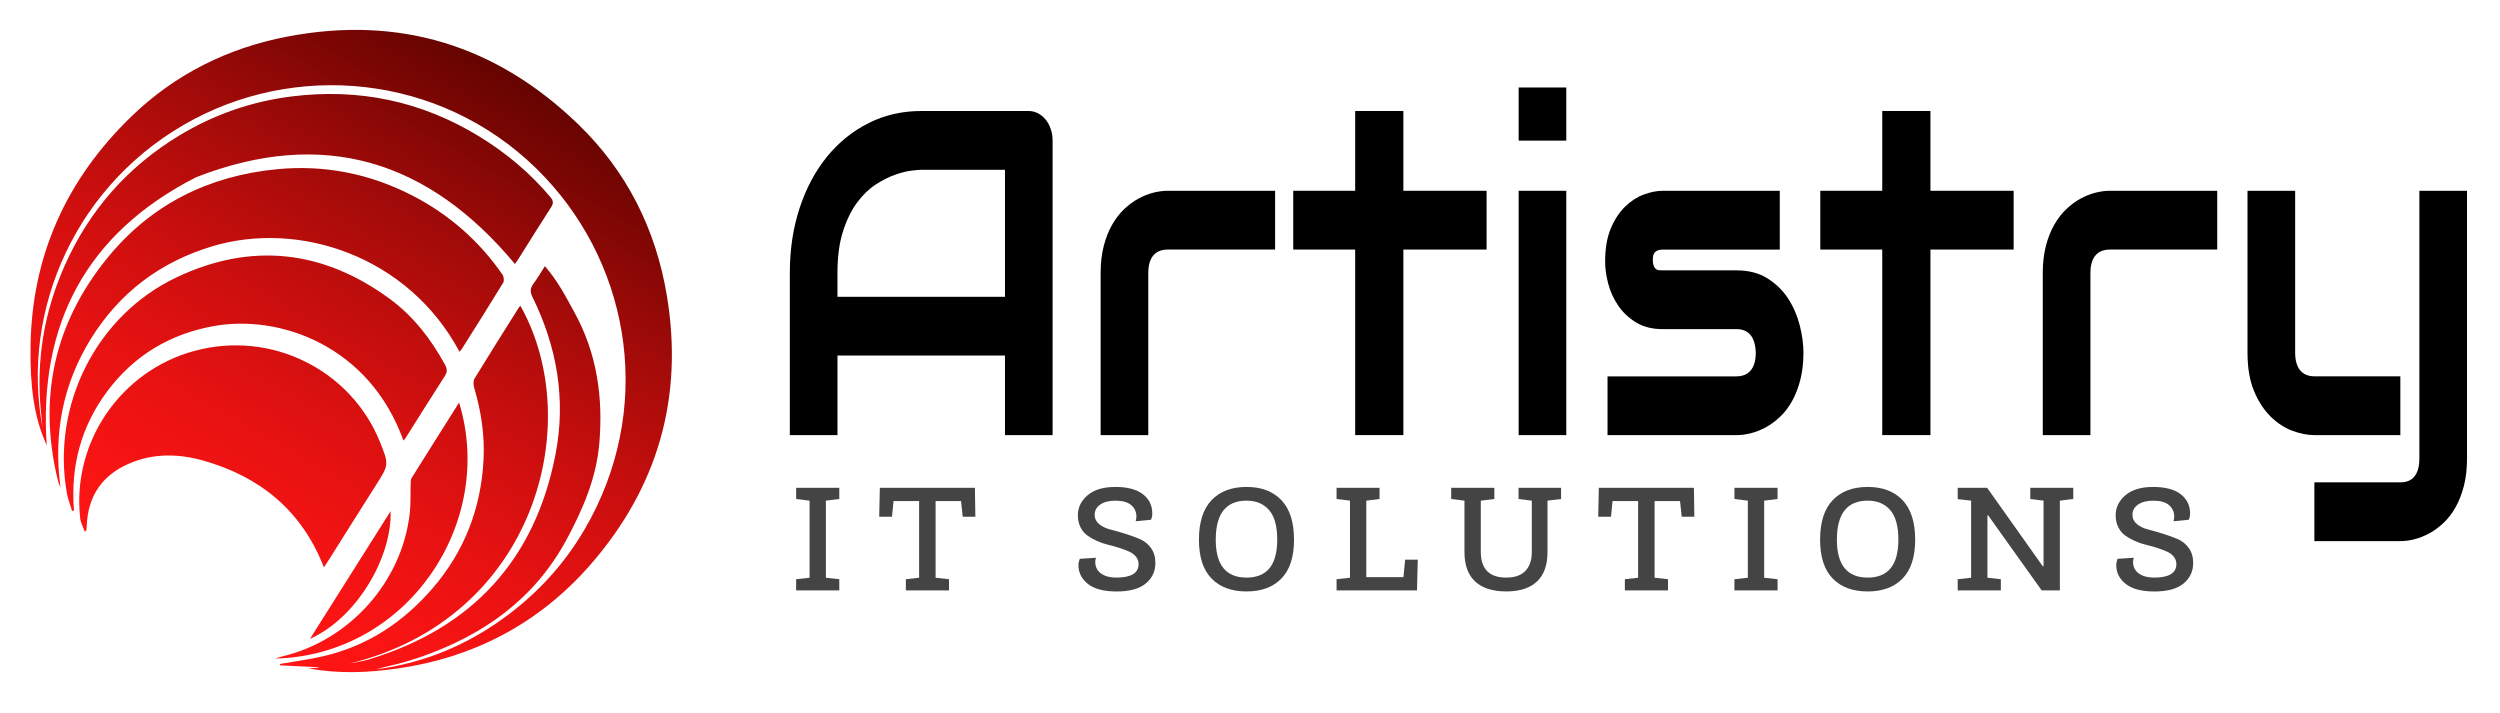
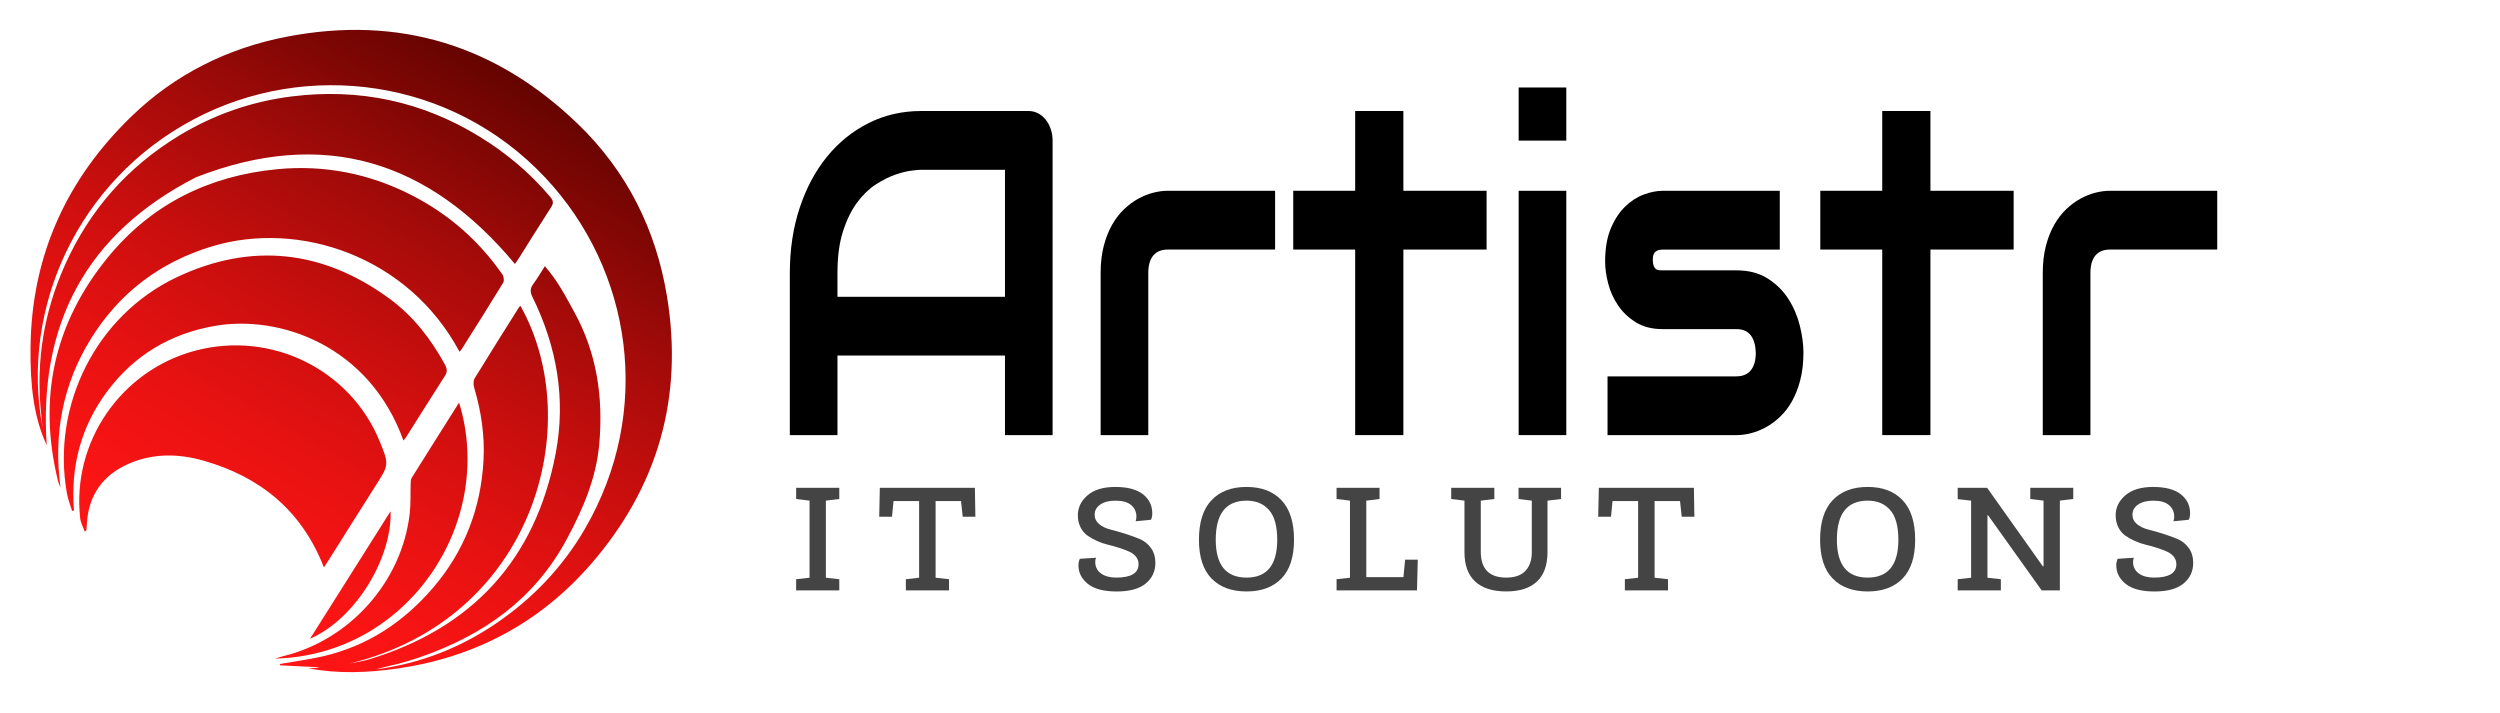
<svg xmlns="http://www.w3.org/2000/svg" version="1.1" id="Layer_1" x="0px" y="0px" viewBox="0 0 1823.6 519.98" style="enable-background:new 0 0 1823.6 519.98;" xml:space="preserve">
  <style type="text/css">
	.st0{fill:#7B1315;}
	.st1{fill:#444444;}
	.st2{fill:url(#SVGID_1_);}
</style>
  <path class="st0" d="M720.87,596.35c1.67-0.08,3.34-0.15,5-0.23" />
  <path class="st0" d="M733.2,595.34c-0.29,0.02-0.72,0.06-1.25,0.09c-1.23,0.09-2.05,0.12-4.11,0.23c-2.42,0.12-2.63,0.14-3.04,0.18  c-1.15,0.13-2.07,0.31-2.67,0.45" />
  <g>
    <path d="M767.83,317.39h-34.76v-58.03H610.89v58.03h-34.76V199.18c0-17.25,2.41-33.14,7.22-47.65s11.5-26.98,20.05-37.42   c8.56-10.44,18.67-18.57,30.34-24.4c11.67-5.82,24.42-8.74,38.23-8.74h78.33c2.41,0,4.68,0.55,6.82,1.65   c2.14,1.1,4.01,2.64,5.61,4.62c1.6,1.98,2.85,4.29,3.74,6.92c0.89,2.64,1.34,5.44,1.34,8.41V317.39z M610.89,216.49h122.18v-92.65   h-61.09c-1.07,0-3.32,0.19-6.75,0.58c-3.43,0.39-7.4,1.35-11.9,2.89c-4.5,1.54-9.25,3.9-14.24,7.09   c-4.99,3.19-9.58,7.58-13.77,13.19c-4.19,5.61-7.64,12.61-10.36,21.02c-2.72,8.41-4.08,18.6-4.08,30.58V216.49z" />
    <path d="M930.11,182.03h-78.2c-4.72,0-8.29,1.46-10.69,4.37c-2.41,2.91-3.61,7.17-3.61,12.78v118.21h-34.76V199.18   c0-7.36,0.76-13.96,2.27-19.78c1.51-5.82,3.54-10.96,6.08-15.42c2.54-4.45,5.46-8.24,8.76-11.38c3.3-3.13,6.75-5.69,10.36-7.67   c3.61-1.98,7.26-3.43,10.96-4.37c3.7-0.93,7.15-1.4,10.36-1.4h78.47V182.03z" />
    <path d="M1084.37,182.03h-60.69v135.35h-35.16V182.03h-45.18v-42.87h45.18v-58.2h35.16v58.2h60.69V182.03z" />
    <path d="M1142.52,102.57h-34.76V63.82h34.76V102.57z M1142.52,317.39h-34.76V139.17h34.76V317.39z" />
    <path d="M1315.5,257.21c0,7.36-0.76,13.99-2.27,19.87c-1.52,5.88-3.52,11.05-6.02,15.5c-2.5,4.45-5.39,8.24-8.69,11.38   c-3.3,3.13-6.75,5.69-10.36,7.67c-3.61,1.98-7.26,3.44-10.96,4.37c-3.7,0.94-7.2,1.4-10.49,1.4h-94.11v-42.86h93.84   c4.72,0,8.29-1.48,10.69-4.45c2.41-2.97,3.61-7.25,3.61-12.86c-0.45-11.43-5.13-17.15-14.04-17.15h-53.87   c-7.67,0-14.17-1.65-19.52-4.95s-9.69-7.42-13.03-12.37c-3.34-4.95-5.75-10.28-7.22-15.99c-1.47-5.71-2.21-11.05-2.21-15.99   c0-9.56,1.38-17.61,4.14-24.15c2.76-6.54,6.24-11.84,10.43-15.91c4.19-4.06,8.73-7.01,13.63-8.82c4.9-1.81,9.49-2.72,13.77-2.72   h85.42v42.87h-85.15c-1.78,0-3.19,0.25-4.21,0.74c-1.03,0.49-1.78,1.15-2.27,1.98c-0.49,0.82-0.78,1.71-0.87,2.64   c-0.09,0.94-0.13,1.84-0.13,2.72c0.09,1.76,0.36,3.13,0.8,4.12c0.44,0.99,1,1.71,1.67,2.14c0.67,0.44,1.42,0.69,2.27,0.74   c0.85,0.06,1.67,0.08,2.47,0.08h53.87c8.91,0,16.49,1.98,22.72,5.94c6.24,3.96,11.27,8.93,15.11,14.92   c3.83,5.99,6.62,12.5,8.36,19.54C1314.63,244.63,1315.5,251.17,1315.5,257.21z" />
    <path d="M1468.83,182.03h-60.69v135.35h-35.16V182.03h-45.18v-42.87h45.18v-58.2h35.16v58.2h60.69V182.03z" />
    <path d="M1617.34,182.03h-78.2c-4.72,0-8.29,1.46-10.69,4.37c-2.41,2.91-3.61,7.17-3.61,12.78v118.21h-34.76V199.18   c0-7.36,0.76-13.96,2.27-19.78c1.51-5.82,3.54-10.96,6.08-15.42c2.54-4.45,5.46-8.24,8.76-11.38c3.3-3.13,6.75-5.69,10.36-7.67   c3.61-1.98,7.26-3.43,10.96-4.37c3.7-0.93,7.15-1.4,10.36-1.4h78.47V182.03z" />
-     <path d="M1750.89,317.39h-62.69c-4.99,0-10.32-1.04-15.97-3.13c-5.66-2.09-10.94-5.52-15.84-10.3c-4.9-4.78-8.96-10.99-12.16-18.63   c-3.21-7.64-4.81-17.01-4.81-28.11V139.17h34.76v118.04c0,5.61,1.2,9.89,3.61,12.86c2.41,2.97,5.97,4.45,10.69,4.45h62.43V317.39z    M1799.54,334.53c0,7.36-0.76,13.99-2.27,19.87c-1.52,5.88-3.52,11.05-6.02,15.5c-2.5,4.45-5.39,8.24-8.69,11.38   c-3.3,3.13-6.75,5.69-10.36,7.67c-3.61,1.98-7.24,3.43-10.89,4.37c-3.66,0.93-7.13,1.4-10.43,1.4h-62.69v-42.87h62.69   c4.63,0,8.11-1.48,10.43-4.45c2.32-2.97,3.48-7.25,3.48-12.86V139.17h34.76V334.53z" />
  </g>
  <g>
    <path class="st1" d="M612.21,430.67h-31.47v-8.16l9.78-1.09v-56.23l-9.78-1.2v-8.16h31.47v8.16l-9.78,1.2v56.23l9.78,1.09V430.67z" />
    <path class="st1" d="M692.24,430.67h-31.47v-8.16l9.67-1.09v-55.91h-18.66l-1.12,11.42h-9.33l0.45-21.1h69.35l0.34,21.1h-9.22   l-1.24-11.42h-18.55v55.91l9.78,1.09V430.67z" />
    <path class="st1" d="M786.66,412.29c0-0.87,0.09-1.69,0.28-2.45c0.19-0.76,0.35-1.32,0.51-1.69l0.23-0.54l11.8-0.76   c-0.38,0.94-0.56,1.96-0.56,3.04c0,3.55,1.39,6.35,4.16,8.38c2.77,2.03,6.48,3.05,11.13,3.05c10.86,0,16.3-3.26,16.3-9.79   c0-2.1-0.64-3.93-1.91-5.49c-1.27-1.56-2.94-2.79-5-3.7c-2.06-0.91-4.42-1.79-7.08-2.67c-2.66-0.87-5.38-1.63-8.15-2.28   c-2.77-0.65-5.49-1.58-8.15-2.77c-2.66-1.2-5.02-2.54-7.08-4.02c-2.06-1.49-3.73-3.5-5-6.04c-1.27-2.54-1.91-5.44-1.91-8.7   c0-5.66,2.36-10.51,7.08-14.57c4.72-4.06,11.47-6.09,20.23-6.09c8.92,0,15.64,1.78,20.18,5.33c4.53,3.55,6.8,8.2,6.8,13.92   c0,0.87-0.08,1.69-0.22,2.45c-0.15,0.76-0.3,1.32-0.45,1.69l-0.34,0.54l-11.13,1.09c0.37-1.16,0.56-2.28,0.56-3.37   c0-3.41-1.26-6.2-3.77-8.38c-2.51-2.18-6.35-3.26-11.52-3.26c-4.65,0-8.34,0.94-11.07,2.83c-2.74,1.89-4.1,4.39-4.1,7.5   c0,2.68,1.08,4.93,3.26,6.74c2.17,1.81,4.91,3.14,8.21,3.97c3.3,0.83,6.86,1.85,10.68,3.04c3.82,1.2,7.38,2.49,10.68,3.86   c3.3,1.38,6.03,3.55,8.21,6.53c2.17,2.97,3.26,6.63,3.26,10.99c0,6.09-2.34,11.08-7.03,14.96c-4.68,3.88-11.75,5.82-21.19,5.82   c-9.37,0-16.35-1.83-20.96-5.49C788.97,422.27,786.66,417.72,786.66,412.29z" />
    <path class="st1" d="M943.91,393.69c0,12.55-3.05,21.97-9.16,28.28c-6.11,6.31-14.59,9.46-25.46,9.46   c-10.94,0-19.46-3.15-25.57-9.46c-6.11-6.31-9.16-15.73-9.16-28.28c0-12.76,3.05-22.37,9.16-28.82c6.11-6.45,14.63-9.68,25.57-9.68   c10.86,0,19.35,3.23,25.46,9.68C940.86,371.32,943.91,380.92,943.91,393.69z M886.81,393.69c0,18.42,7.49,27.63,22.48,27.63   c14.91,0,22.37-9.21,22.37-27.63c0-9.86-1.99-17.08-5.96-21.64c-3.97-4.57-9.44-6.85-16.41-6.85   C894.3,365.19,886.81,374.69,886.81,393.69z" />
    <path class="st1" d="M1033.61,430.67h-58.67v-8.16l9.78-1.09v-56.23l-9.78-1.2v-8.16h31.36v8.16l-9.67,1.2v55.8h27.09l1.24-12.73   h9.22L1033.61,430.67z" />
    <path class="st1" d="M1117.35,402.93v-37.74l-9.67-1.2v-8.16h31.02v8.16l-9.89,1.2v37.52c0,9.5-2.57,16.66-7.7,21.48   c-5.13,4.82-12.61,7.23-22.42,7.23c-9.89,0-17.44-2.41-22.65-7.23c-5.21-4.82-7.81-11.98-7.81-21.48v-37.52l-9.67-1.2v-8.16h31.47   v8.16l-9.89,1.2v37.2c0,12.62,6.18,18.93,18.55,18.93c6.29,0,10.98-1.65,14.05-4.95C1115.81,413.06,1117.35,408.59,1117.35,402.93z   " />
    <path class="st1" d="M1216.71,430.67h-31.47v-8.16l9.67-1.09v-55.91h-18.66l-1.12,11.42h-9.33l0.45-21.1h69.35l0.34,21.1h-9.22   l-1.24-11.42h-18.55v55.91l9.78,1.09V430.67z" />
-     <path class="st1" d="M1296.63,430.67h-31.47v-8.16l9.78-1.09v-56.23l-9.78-1.2v-8.16h31.47v8.16l-9.78,1.2v56.23l9.78,1.09V430.67z   " />
    <path class="st1" d="M1397,393.69c0,12.55-3.05,21.97-9.16,28.28c-6.11,6.31-14.59,9.46-25.46,9.46c-10.94,0-19.46-3.15-25.57-9.46   c-6.11-6.31-9.16-15.73-9.16-28.28c0-12.76,3.05-22.37,9.16-28.82c6.11-6.45,14.63-9.68,25.57-9.68c10.86,0,19.35,3.23,25.46,9.68   C1393.95,371.32,1397,380.92,1397,393.69z M1339.9,393.69c0,18.42,7.49,27.63,22.48,27.63c14.91,0,22.37-9.21,22.37-27.63   c0-9.86-1.99-17.08-5.96-21.64c-3.97-4.57-9.44-6.85-16.41-6.85C1347.39,365.19,1339.9,374.69,1339.9,393.69z" />
    <path class="st1" d="M1502.55,430.67h-13.26l-39.12-54.82h-0.45v45.57l9.78,1.09v8.16h-31.47v-8.16l9.78-1.09v-56.23l-9.78-1.09   v-8.27h21.47l40.58,57.21h0.56v-47.86l-9.67-1.2v-8.16h31.36v8.16l-9.78,1.2V430.67z" />
    <path class="st1" d="M1543.69,412.29c0-0.87,0.09-1.69,0.28-2.45c0.19-0.76,0.35-1.32,0.51-1.69l0.22-0.54l11.8-0.76   c-0.38,0.94-0.56,1.96-0.56,3.04c0,3.55,1.39,6.35,4.16,8.38c2.77,2.03,6.48,3.05,11.13,3.05c10.86,0,16.3-3.26,16.3-9.79   c0-2.1-0.64-3.93-1.91-5.49c-1.28-1.56-2.94-2.79-5-3.7c-2.06-0.91-4.42-1.79-7.08-2.67c-2.66-0.87-5.38-1.63-8.15-2.28   c-2.77-0.65-5.49-1.58-8.15-2.77c-2.66-1.2-5.02-2.54-7.08-4.02c-2.06-1.49-3.73-3.5-5-6.04c-1.27-2.54-1.91-5.44-1.91-8.7   c0-5.66,2.36-10.51,7.08-14.57c4.72-4.06,11.46-6.09,20.23-6.09c8.92,0,15.64,1.78,20.18,5.33c4.53,3.55,6.8,8.2,6.8,13.92   c0,0.87-0.08,1.69-0.22,2.45c-0.15,0.76-0.3,1.32-0.45,1.69l-0.34,0.54l-11.13,1.09c0.37-1.16,0.56-2.28,0.56-3.37   c0-3.41-1.26-6.2-3.77-8.38c-2.51-2.18-6.35-3.26-11.52-3.26c-4.65,0-8.34,0.94-11.07,2.83c-2.74,1.89-4.1,4.39-4.1,7.5   c0,2.68,1.09,4.93,3.26,6.74c2.17,1.81,4.91,3.14,8.21,3.97c3.3,0.83,6.86,1.85,10.68,3.04c3.82,1.2,7.38,2.49,10.68,3.86   c3.3,1.38,6.03,3.55,8.21,6.53c2.17,2.97,3.26,6.63,3.26,10.99c0,6.09-2.34,11.08-7.02,14.96c-4.68,3.88-11.75,5.82-21.19,5.82   c-9.37,0-16.35-1.83-20.96-5.49C1545.99,422.27,1543.69,417.72,1543.69,412.29z" />
  </g>
  <linearGradient id="SVGID_1_" gradientUnits="userSpaceOnUse" x1="373.158" y1="53.067" x2="143.748" y2="450.416">
    <stop offset="0" style="stop-color:#640400" />
    <stop offset="0.055" style="stop-color:#710502" />
    <stop offset="0.285" style="stop-color:#A30B09" />
    <stop offset="0.503" style="stop-color:#CB0F0E" />
    <stop offset="0.701" style="stop-color:#E81212" />
    <stop offset="0.873" style="stop-color:#F91414" />
    <stop offset="1" style="stop-color:#FF1515" />
  </linearGradient>
  <path class="st2" d="M397.45,194.16c9.37,10.63,15.24,22.2,21.5,33.57c16.56,30.07,21.12,62.4,18.18,96.06  c-2.19,25.05-11.93,47.58-23.72,69.53c-23.56,43.86-60.99,70.11-106.88,86.01c-5.28,1.83-10.64,3.44-16.05,4.85  c-5.37,1.4-10.85,2.42-16.1,4.08c31.78-4.2,60.95-15.46,87.46-33.49c26.65-18.13,48.48-40.98,64.74-68.88  c50.28-86.32,34.36-189.15-29.01-256.5c-68.18-72.45-173.82-85.96-256.15-42.41C56.38,131.96,14.79,225.22,30.99,311.66  c-0.38-3.84-0.76-7.67-1.14-11.51c-3.65-37.19,2.31-72.84,17.55-106.9c17.94-40.08,45.77-71.61,83.3-94.36  c25.38-15.38,52.97-24.95,82.41-28.59c48.73-6.02,94.29,3.46,136.31,29.13c19.68,12.02,37.15,26.61,52.03,44.31  c2.34,2.79,2.37,4.63,0.44,7.61c-7.89,12.14-15.48,24.48-23.21,36.73c-1.03,1.64-2.18,3.21-3.06,4.48  c-62.99-75.6-139.57-99.52-232.57-63.29c-80.23,41-114.99,107.19-108.96,195.49c-9.5-20.48-12.12-43.43-11.82-71.35  c0.71-66.55,26.09-122.52,73.62-168.5c31.84-30.81,70.32-49.89,113.56-58.19c81.54-15.65,152.46,6.18,212.13,63.75  c35.66,34.4,56.87,76.88,64.91,125.45c12.2,73.76-6.48,139.37-55.65,195.82c-37.44,42.97-85.19,67.98-141.23,75.95  c-21.25,3.02-43.14,3.97-64.76-0.22c1.34-0.07,2.67-0.17,4.01-0.21c1.3-0.04,2.6-0.01,3.94-0.53c-9.52-0.47-19.05-0.93-28.57-1.4  c0.04-0.34,0.08-0.69,0.12-1.03c10.39-1.82,20.88-3.19,31.15-5.55c32.43-7.44,58.84-24.91,80.33-49.94  c22.98-26.77,35.02-58.04,36.88-93.25c0.95-17.94-1.69-35.42-6.78-52.61c-0.63-2.12-0.81-5.14,0.25-6.87  c10.63-17.42,21.55-34.66,32.41-51.94c0.25-0.39,0.71-0.65,1.08-0.98c48.17,85.72,10.52,227.93-124.46,260.8  c4.73-1,9.57-1.64,14.17-3.04c75.23-22.91,121.16-72.78,135.95-150.11c7.59-39.72,0.91-77.97-16.94-114.2  c-1.75-3.54-1.76-6.26,0.6-9.46C391.91,203.23,394.36,198.96,397.45,194.16z M241.06,406.5c10.88-17.26,21.65-34.58,32.64-51.76  c10.06-15.73,10.27-15.72,3.13-33.12c-21.26-51.83-78.8-80.77-134.74-65.73c-53.89,14.49-89.87,66.55-83.58,122.28  c0.36,3.17,2.1,6.18,3.32,9.6c0.99-0.82,1.19-0.9,1.2-1c0.11-1.3,0.23-2.61,0.29-3.92c0.96-21.4,11.52-36.39,30.96-44.75  c17.65-7.6,36.12-7.24,54.19-2.08c41.25,11.77,71.62,36.27,87.82,77.86C238.05,411.15,239.58,408.84,241.06,406.5z M336.72,254.78  c10.17-16.15,20.4-32.27,30.33-48.56c0.86-1.41,0.46-4.52-0.56-5.99c-17.13-24.64-39.04-43.88-65.76-57.63  c-30.98-15.94-64-22.48-98.46-19.19c-49.64,4.73-91.75,25.39-123.59,64.32c-39.31,48.06-51.15,102.7-36.38,163.05  c0.41,1.66,1.22,3.21,1.84,4.82c-5.26-38.96,1.59-75.36,22.24-108.6c20.77-33.43,50.37-55.83,88.22-67.27  c63.68-19.25,143.29,7.13,180.58,76.83C335.88,255.74,336.38,255.31,336.72,254.78z M295.89,319.43  c9.58-15.16,19.08-30.36,28.78-45.45c1.95-3.03,1.29-5.53-0.2-8.24c-10.29-18.65-23.09-35.26-40.38-47.9  c-48.52-35.49-100.7-41.26-154.93-15.71c-59.04,27.81-91.79,93.73-80.34,157.75c0.78,4.35,2.48,8.54,3.76,12.8  c0.47-0.09,0.94-0.18,1.4-0.27c-2.63-32.08,5.06-61.32,24.36-87.11c19.51-26.07,45.66-41.7,77.62-47.45  c48.21-8.68,113.53,14.43,138.32,83.51C295.07,320.42,295.55,319.97,295.89,319.43z M300.29,348.6c-0.7,1.12-0.69,2.78-0.74,4.19  c-0.24,7.23,0.14,14.52-0.67,21.68c-5.67,49.89-43.69,92.5-92.75,104.29c-1.79,0.43-3.52,1.08-5.28,1.63  c96.79-2.45,160.91-99.29,134.03-186.73C323.02,312.45,311.6,330.49,300.29,348.6z M226.11,465.98  c34.24-15.17,59.95-59.77,58.79-93.09C264.99,404.42,245.51,435.26,226.11,465.98z" />
</svg>